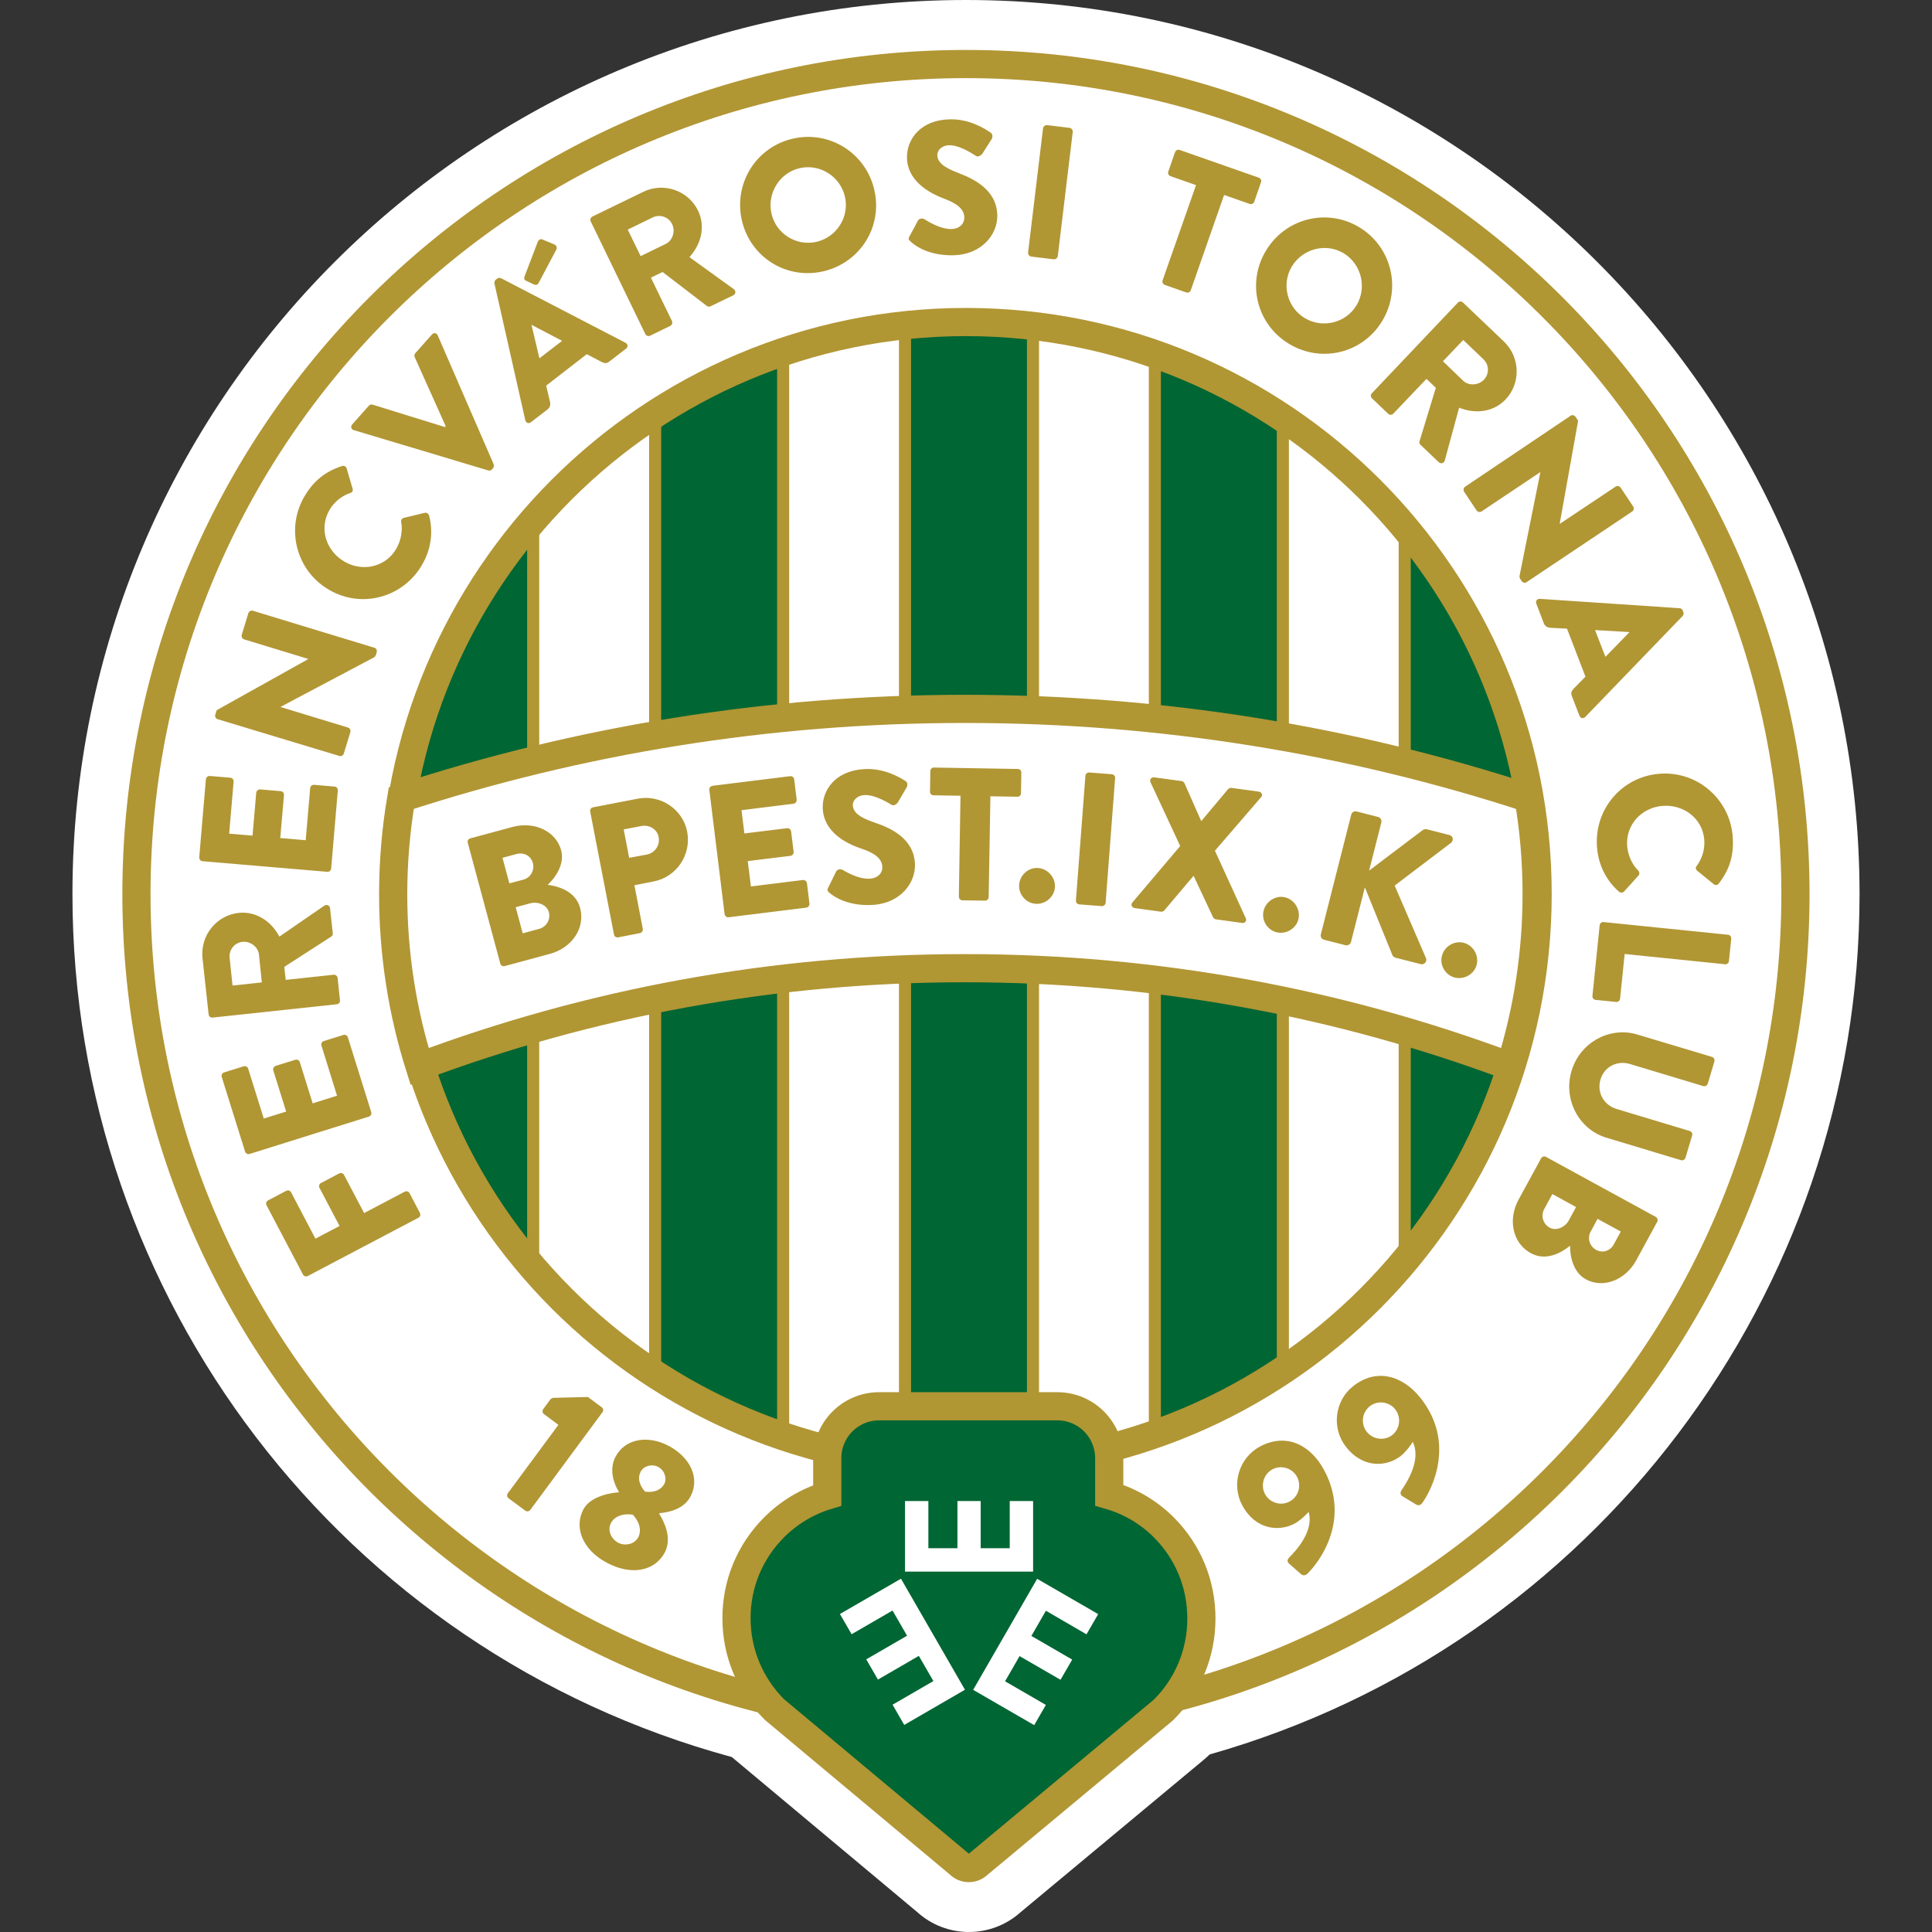
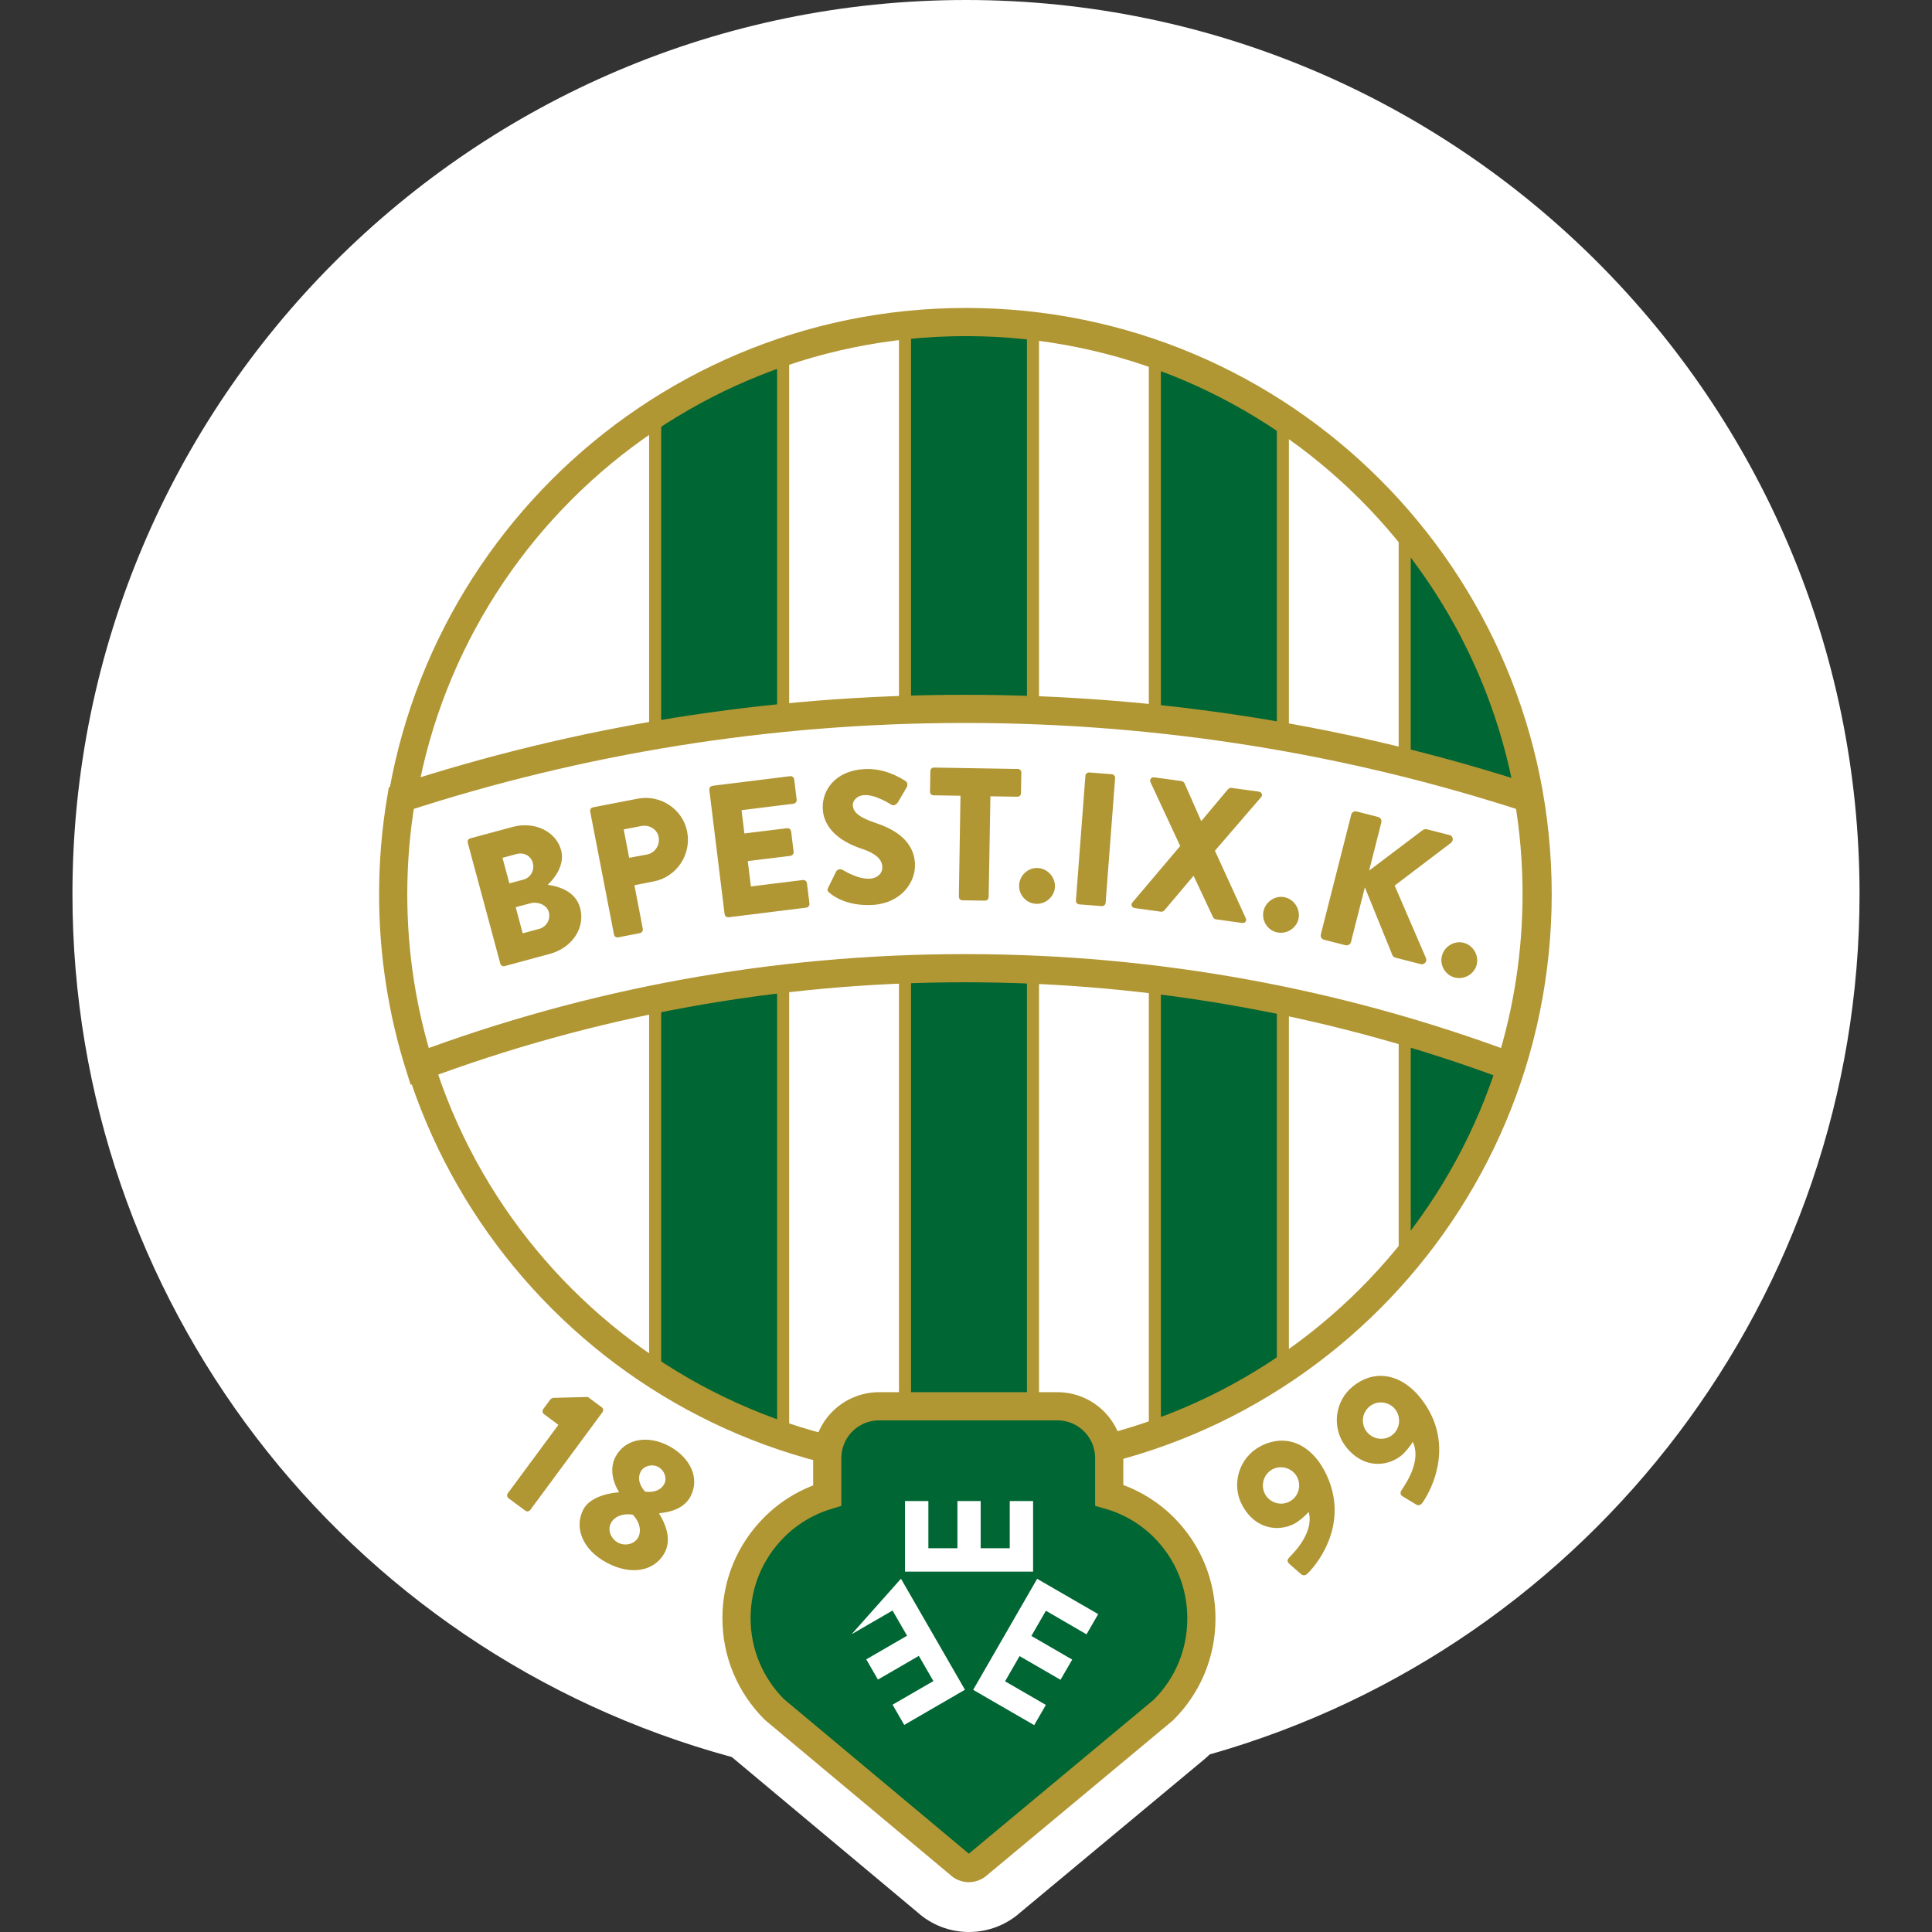
<svg xmlns="http://www.w3.org/2000/svg" width="480" height="480" viewBox="0 0 480 480" fill="none">
  <rect x="0" y="0" width="480" height="480" fill="#333333" stroke="none" />
  <path d="M239.986 0C117.571 0 18 99.638 18 222.136C18 322.561 85.204 410.281 181.817 436.534L227.859 475.032C231.386 478.235 235.971 480 240.719 480C245.44 480 250.025 478.262 253.525 475.113L299.295 437.023L300.38 436.045L300.543 435.882C395.773 408.869 462 321.421 462 222.163C461.973 99.638 362.402 0 239.986 0Z" fill="white" />
-   <path d="M239.987 428.362C353.806 428.362 446.074 336.031 446.074 222.135C446.074 108.24 353.806 15.909 239.987 15.909C126.168 15.909 33.899 108.24 33.899 222.135C33.899 336.031 126.168 428.362 239.987 428.362Z" fill="white" stroke="#B19634" stroke-width="7" />
  <path d="M256.645 169.357V79.547C251.111 78.895 245.549 78.569 239.987 78.569C234.859 78.569 229.813 78.868 224.848 79.384V364.886C229.84 365.402 234.886 365.701 239.987 365.701C245.63 365.701 251.165 365.348 256.645 364.723V281.483V169.357Z" fill="#006633" stroke="#B19634" stroke-width="3" />
  <path d="M318.721 169.357V102.108C308.818 95.592 298.128 90.325 286.923 86.443V357.827C298.128 353.945 308.818 348.678 318.721 342.162V281.484V169.357Z" fill="#006633" stroke="#B19634" stroke-width="3" />
  <path d="M382.316 203.972C378.735 175.465 366.77 149.619 348.999 128.85V315.42C366.77 294.651 378.708 268.777 382.316 240.298V203.972ZM194.569 169.357V85.927C183.391 89.673 172.701 94.777 162.771 101.13V343.112C172.701 349.465 183.391 354.596 194.569 358.316V281.456V169.357Z" fill="#006633" stroke="#B19634" stroke-width="3" />
-   <path d="M132.466 169.357V127.085C115.889 145.846 104.114 168.977 99.149 194.552V249.692C104.114 275.266 115.889 298.398 132.466 317.158V281.456V169.357Z" fill="#006633" stroke="#B19634" stroke-width="3" />
-   <path d="M76.467 317.023C76.033 317.24 75.491 317.077 75.273 316.643L66.212 299.43C65.995 298.996 66.157 298.453 66.592 298.235L71.123 295.846C71.557 295.629 72.099 295.792 72.316 296.226L78.367 307.738L84.362 304.588L79.37 295.113C79.153 294.679 79.316 294.136 79.75 293.919L84.281 291.529C84.715 291.312 85.258 291.475 85.475 291.91L90.467 301.385L100.56 296.063C100.994 295.846 101.536 296.009 101.753 296.443L104.331 301.358C104.548 301.792 104.385 302.335 103.951 302.552L76.467 317.023ZM62.006 286.697C61.545 286.833 61.03 286.588 60.894 286.127L55.088 267.557C54.952 267.095 55.197 266.579 55.658 266.443L60.541 264.923C61.003 264.787 61.518 265.032 61.654 265.493L65.534 277.9L71.095 276.163L67.894 265.928C67.758 265.466 68.029 264.977 68.491 264.815L73.374 263.294C73.836 263.158 74.351 263.403 74.487 263.891L77.688 274.127L83.738 272.226L79.859 259.765C79.723 259.303 79.967 258.787 80.428 258.652L85.312 257.131C85.773 256.996 86.289 257.24 86.424 257.729L92.231 276.299C92.366 276.76 92.122 277.276 91.661 277.412L62.006 286.697ZM52.809 252.815C52.321 252.869 51.887 252.516 51.832 252.027L50.313 238.072C49.716 232.48 53.731 227.403 59.293 226.805C63.58 226.344 67.351 228.815 69.413 232.697L80.564 225.014C81.134 224.634 81.921 224.878 82.002 225.665L82.68 231.882C82.707 232.181 82.599 232.48 82.328 232.67L70.634 240.217L70.987 243.448L82.897 242.172C83.386 242.145 83.82 242.471 83.874 242.959L84.471 248.525C84.525 249.014 84.172 249.448 83.684 249.502L52.809 252.815ZM64.34 237.149C64.123 235.222 62.169 233.783 60.216 234C58.262 234.217 56.852 235.982 57.041 237.937L57.774 244.86L65.045 244.072L64.34 237.149ZM50.313 213.964C49.825 213.91 49.472 213.502 49.499 212.986L51.154 193.602C51.208 193.113 51.642 192.76 52.131 192.787L57.231 193.222C57.72 193.276 58.072 193.683 58.045 194.172L56.933 207.122L62.739 207.611L63.661 196.941C63.716 196.453 64.15 196.1 64.638 196.127L69.739 196.561C70.254 196.615 70.58 197.05 70.553 197.539L69.63 208.208L75.952 208.751L77.064 195.801C77.118 195.312 77.525 194.959 78.014 194.986L83.114 195.421C83.576 195.448 83.983 195.882 83.928 196.398L82.273 215.783C82.219 216.272 81.812 216.652 81.297 216.597L50.313 213.964ZM54.03 178.67C53.569 178.534 53.352 178.018 53.487 177.557L53.84 176.443L76.549 163.765L76.576 163.71L60.65 158.851C60.189 158.715 59.917 158.199 60.053 157.738L61.708 152.335C61.871 151.873 62.359 151.602 62.82 151.738L93.044 160.941C93.506 161.077 93.723 161.593 93.587 162.054L93.37 162.787C93.316 162.923 93.099 163.249 92.963 163.303L69.739 175.602L69.712 175.656L86.451 180.76C86.913 180.896 87.184 181.385 87.048 181.873L85.421 187.222C85.258 187.683 84.769 187.955 84.308 187.819L54.03 178.67ZM75.545 123.502C77.878 119.43 80.862 117.122 84.959 115.792C85.421 115.629 85.909 115.846 86.099 116.281C86.126 116.308 86.126 116.362 86.126 116.389L87.618 121.466C87.754 121.9 87.483 122.362 87.048 122.471C87.048 122.471 87.048 122.471 87.021 122.471C84.824 123.231 82.952 124.751 81.812 126.787C79.18 131.403 81.08 136.968 85.638 139.575C90.168 142.154 95.866 140.878 98.498 136.262C99.583 134.335 100.098 131.864 99.664 129.692C99.583 129.258 99.881 128.742 100.316 128.661L105.525 127.412C105.986 127.276 106.474 127.629 106.61 128.091C107.722 132.407 106.99 136.643 104.901 140.253C100.234 148.398 90.006 151.276 81.866 146.606C73.754 141.991 70.905 131.674 75.518 123.529C75.518 123.557 75.518 123.529 75.545 123.502ZM87.889 106.86C87.238 106.67 87.048 105.991 87.51 105.448L91.661 100.778C91.905 100.534 92.258 100.425 92.583 100.534L110.544 106.1L110.734 105.882L103.029 88.724C102.893 88.398 102.947 88.045 103.164 87.774L107.315 83.104C107.777 82.588 108.482 82.697 108.753 83.321L122.644 115.33C122.78 115.656 122.726 116.009 122.509 116.281L122.21 116.634C121.966 116.878 121.613 116.986 121.288 116.878L87.889 106.86ZM132.574 70.643L130.594 69.692C130.214 69.502 130.187 69.095 130.268 68.824L133.605 60.081C133.714 59.756 134.202 59.267 134.663 59.457L137.621 60.679C138.353 61.005 138.408 61.548 138.245 61.955L133.85 70.235C133.578 70.86 133.036 70.86 132.574 70.643ZM155.419 85.168L124.489 69.122C124.218 68.987 123.811 69.014 123.54 69.204L123.16 69.502C122.916 69.719 122.78 70.072 122.834 70.398L130.512 104.416C130.675 105.068 131.326 105.339 131.896 104.905L135.993 101.756C136.725 101.186 136.807 100.425 136.644 99.828L135.694 95.81L145.787 87.991L149.396 89.891C150.264 90.326 150.752 90.326 151.403 89.81L155.527 86.633C156.097 86.199 156.016 85.493 155.419 85.168ZM134.012 89.023L132.059 80.742L132.086 80.715L139.656 84.679L134.012 89.023ZM146.764 55.005C146.547 54.57 146.737 54.027 147.171 53.81L159.787 47.674C164.86 45.204 170.992 47.294 173.434 52.344C175.306 56.226 174.248 60.624 171.29 63.882L182.278 71.81C182.848 72.217 182.875 73.032 182.143 73.385L176.527 76.1C176.255 76.235 175.93 76.208 175.658 76.045L164.616 67.575L161.713 68.987L166.949 79.765C167.139 80.199 166.977 80.742 166.542 80.959L161.523 83.403C161.089 83.62 160.546 83.43 160.329 82.996L146.764 55.005ZM165.403 60.597C167.139 59.756 167.845 57.421 166.977 55.656C166.108 53.891 163.938 53.158 162.201 54L155.961 57.041L159.163 63.638L165.403 60.597ZM196.956 34.453C206.1 32.335 215.134 38.036 217.223 47.186C219.34 56.335 213.696 65.294 204.526 67.412C195.356 69.529 186.43 63.91 184.313 54.76C182.224 45.611 187.813 36.57 196.956 34.453ZM202.871 60.081C207.89 58.914 211.065 53.864 209.925 48.869C208.758 43.819 203.685 40.615 198.666 41.783C193.674 42.923 190.526 48.054 191.666 53.077C192.805 58.072 197.879 61.249 202.871 60.081ZM225.96 58.724L228.076 54.787C228.428 54.163 229.324 54.244 229.676 54.462C229.866 54.543 233.285 56.959 236.405 56.905C238.277 56.878 239.606 55.656 239.579 54.027C239.552 52.045 237.87 50.579 234.641 49.385C230.572 47.864 225.444 44.824 225.336 39.204C225.254 34.561 228.754 29.783 235.998 29.647C240.882 29.538 244.68 31.955 246.118 32.959C246.688 33.285 246.606 34.127 246.443 34.453L244.11 38.118C243.785 38.633 242.944 39.068 242.537 38.769C242.102 38.552 238.63 36.027 235.781 36.081C234.099 36.109 232.851 37.276 232.878 38.525C232.905 40.263 234.343 41.538 238.087 42.977C241.777 44.362 247.664 47.104 247.773 53.484C247.881 58.317 243.785 63.285 236.893 63.421C230.789 63.557 227.37 61.086 226.258 60.027C225.742 59.566 225.58 59.376 225.96 58.724ZM259.141 31.873C259.222 31.385 259.656 31.059 260.145 31.086L265.734 31.765C266.222 31.846 266.548 32.281 266.52 32.769L262.804 63.638C262.722 64.127 262.288 64.453 261.8 64.425L256.211 63.747C255.722 63.665 255.397 63.231 255.424 62.742L259.141 31.873ZM297.151 45.991L290.803 43.765C290.342 43.602 290.097 43.086 290.26 42.624L291.942 37.792C292.105 37.33 292.621 37.086 293.082 37.249L312.752 44.145C313.213 44.308 313.457 44.824 313.294 45.285L311.612 50.118C311.45 50.579 310.934 50.824 310.473 50.661L304.124 48.434L295.849 72.109C295.686 72.57 295.171 72.814 294.71 72.652L289.392 70.778C288.931 70.615 288.687 70.1 288.849 69.638L297.151 45.991ZM337.631 56.416C345.689 61.222 348.266 71.566 343.464 79.656C338.662 87.719 328.379 90.299 320.321 85.466C312.263 80.661 309.659 70.398 314.488 62.335C319.29 54.272 329.573 51.611 337.631 56.416ZM324.174 79.032C328.596 81.692 334.402 80.226 337.034 75.828C339.666 71.403 338.228 65.566 333.806 62.905C329.41 60.272 323.604 61.792 320.945 66.217C318.314 70.615 319.779 76.398 324.174 79.032ZM362.212 75.177C362.564 74.824 363.107 74.796 363.46 75.149L373.634 84.842C377.704 88.724 377.894 95.213 374.041 99.258C371.056 102.38 366.607 102.923 362.51 101.294L358.956 114.38C358.766 115.059 358.006 115.358 357.437 114.815L352.906 110.498C352.689 110.281 352.58 109.982 352.662 109.683L356.731 96.353L354.398 94.127L346.15 102.787C345.797 103.14 345.255 103.14 344.902 102.815L340.86 98.959C340.507 98.606 340.48 98.063 340.832 97.71L362.212 75.177ZM363.514 94.588C364.898 95.919 367.34 95.756 368.696 94.317C370.053 92.878 369.971 90.597 368.56 89.267L363.541 84.462L358.495 89.756L363.514 94.588ZM390.238 103.276C390.618 103.005 391.161 103.167 391.432 103.548L392.083 104.525L387.498 130.127L387.525 130.154L401.389 120.896C401.796 120.624 402.339 120.733 402.637 121.14L405.757 125.837C406.028 126.244 405.92 126.787 405.513 127.086L379.25 144.652C378.87 144.923 378.328 144.76 378.056 144.38L377.649 143.756C377.568 143.647 377.487 143.24 377.514 143.131L382.696 117.339L382.669 117.312L368.099 127.059C367.692 127.33 367.15 127.222 366.851 126.815L363.758 122.172C363.514 121.765 363.595 121.222 364.002 120.923L390.238 103.276ZM382.56 148.778L417.315 151.113C417.641 151.14 417.966 151.358 418.075 151.683L418.237 152.118C418.346 152.443 418.265 152.796 418.048 153.041L393.847 178.127C393.385 178.615 392.68 178.48 392.409 177.828L390.537 172.968C390.238 172.181 390.374 171.72 391.052 171.014L393.901 168.109L389.316 156.19L385.192 155.973C384.595 155.946 383.862 155.674 383.537 154.805L381.692 149.973C381.448 149.321 381.882 148.751 382.56 148.778ZM398.866 163.195L404.808 157.086L404.78 157.032L396.288 156.543L398.866 163.195ZM430.474 207.828C430.853 212.498 429.687 216.081 427.028 219.502C426.757 219.91 426.214 219.991 425.807 219.72C425.78 219.692 425.753 219.665 425.726 219.638L421.629 216.299C421.276 216 421.222 215.484 421.52 215.158C421.52 215.158 421.52 215.158 421.547 215.131C422.931 213.258 423.609 210.95 423.419 208.615C422.985 203.321 418.265 199.792 413.028 200.226C407.846 200.634 403.858 204.923 404.265 210.217C404.455 212.416 405.432 214.751 407.032 216.299C407.331 216.597 407.385 217.222 407.087 217.52L403.505 221.484C403.207 221.837 402.583 221.837 402.23 221.539C398.893 218.606 397.102 214.697 396.777 210.516C396.017 201.149 402.854 193.005 412.214 192.244C421.52 191.457 429.687 198.38 430.474 207.692C430.474 207.774 430.474 207.801 430.474 207.828ZM429.334 232.235C429.822 232.29 430.175 232.724 430.121 233.213L429.551 238.778C429.497 239.267 429.063 239.62 428.574 239.566L403.641 237.014L402.501 248.145C402.447 248.634 402.013 248.986 401.525 248.932L396.424 248.416C395.936 248.362 395.583 247.928 395.637 247.439L397.428 229.873C397.482 229.385 397.916 229.032 398.405 229.086L429.334 232.235ZM425.346 262.588C425.807 262.724 426.078 263.24 425.943 263.701L424.288 269.24C424.152 269.701 423.637 269.973 423.175 269.837L404.97 264.353C401.823 263.403 398.595 264.977 397.645 268.181C396.668 271.412 398.459 274.561 401.606 275.511L419.811 280.996C420.272 281.131 420.544 281.62 420.408 282.109L418.753 287.647C418.59 288.109 418.102 288.38 417.641 288.244L399.083 282.652C392.246 280.588 388.312 273.122 390.455 266.036C392.571 258.977 399.951 254.959 406.788 257.023L425.346 262.588ZM411.373 302.335C411.78 302.552 411.97 303.095 411.726 303.557L406.49 313.167C403.831 318.027 398.323 320.199 393.982 317.837C390.808 316.1 390.048 312 390.075 309.502C387.986 311.186 384.134 313.439 380.335 311.348C375.723 308.824 374.611 302.932 377.297 298.018L382.886 287.783C383.13 287.348 383.672 287.186 384.107 287.43L411.373 302.335ZM383.645 300.407C382.75 302.063 383.374 304.127 385.029 305.023C386.684 305.919 388.882 304.833 389.75 303.231L391.568 299.891L385.68 296.661L383.645 300.407ZM395.176 306.027C394.308 307.602 394.932 309.638 396.56 310.534C398.215 311.43 400.087 310.751 400.928 309.177L402.691 305.973L396.912 302.824L395.176 306.027Z" fill="#B19634" />
  <path d="M239.986 364.262C318.428 364.262 382.017 300.63 382.017 222.135C382.017 143.641 318.428 80.009 239.986 80.009C161.545 80.009 97.955 143.641 97.955 222.135C97.955 300.63 161.545 364.262 239.986 364.262Z" stroke="#B19634" stroke-width="7" />
  <path d="M138.733 354L135.125 351.312C134.745 351.041 134.691 350.471 134.962 350.091L136.725 347.702C136.888 347.512 137.132 347.376 137.377 347.294L146.059 347.077L149.531 349.656C149.911 349.928 149.965 350.498 149.667 350.878L131.76 375.122C131.489 375.503 130.919 375.611 130.54 375.34L126.361 372.245C125.954 371.946 125.873 371.403 126.171 370.996L138.733 354ZM153.71 370.779L153.764 370.643C152.624 368.878 151.186 365.213 152.923 361.928C155.392 357.285 161.116 356.552 166.163 359.24C171.426 362.036 174.004 367.195 171.535 371.837C169.853 374.987 166.027 375.774 163.857 375.937L163.775 376.1C165.077 378.136 167.031 382.208 165.132 385.765C162.717 390.272 156.938 391.575 150.725 388.236C144.729 385.032 142.559 379.521 144.946 374.987C146.872 371.403 152.679 370.806 153.71 370.779ZM153.547 383.267C155.202 384.163 157.616 383.729 158.566 381.937C159.38 380.389 159.027 378.245 157.209 376.317C154.659 375.91 152.651 376.806 151.81 378.353C150.834 380.172 151.837 382.344 153.547 383.267ZM165.023 368.715C165.783 367.303 165.105 365.294 163.531 364.453C162.012 363.638 159.95 364.181 159.19 365.593C158.403 367.086 158.702 368.797 160.248 370.589C162.554 370.914 164.264 370.127 165.023 368.715ZM320.403 386.851C322.031 385.195 326.507 380.362 325.124 375.611C324.283 376.643 322.736 377.946 321.624 378.543C317.717 380.607 311.857 380.064 308.601 373.928C305.833 368.715 307.868 362.145 313.05 359.376C319.48 355.955 325.585 358.86 329.031 365.349C335.515 377.539 328.027 387.855 324.798 391.005C324.255 391.493 323.686 391.494 323.17 391.032L320.267 388.48C319.806 388.046 319.697 387.53 320.403 386.851ZM322.248 366.923C321.108 364.779 318.341 363.883 316.143 365.05C313.946 366.217 313.132 368.987 314.271 371.159C315.438 373.358 318.178 374.227 320.376 373.059C322.6 371.892 323.414 369.122 322.248 366.923ZM348.294 370.1C349.596 368.172 353.177 362.634 350.98 358.208C350.328 359.376 349.053 360.923 348.049 361.711C344.577 364.426 338.689 364.941 334.402 359.457C330.74 354.788 331.608 347.973 336.22 344.362C341.945 339.855 348.484 341.674 353.014 347.43C361.534 358.29 355.972 369.774 353.34 373.439C352.906 374.009 352.309 374.118 351.739 373.738L348.429 371.729C347.941 371.403 347.751 370.887 348.294 370.1ZM346.639 350.145C345.119 348.217 342.27 347.837 340.317 349.385C338.364 350.932 338.038 353.783 339.557 355.711C341.104 357.665 343.953 358.046 345.906 356.525C347.859 354.978 348.158 352.1 346.639 350.145Z" fill="#B19634" />
  <path d="M289.175 379.493C285.404 375.72 280.71 372.95 275.582 371.484V362.281C275.582 355.168 269.831 349.385 262.695 349.385H218.417C211.309 349.385 205.53 355.14 205.53 362.281V371.539C200.538 373.059 196.034 375.747 192.344 379.439C186.294 385.493 182.957 393.53 182.984 402.082C182.984 410.634 186.348 418.643 192.371 424.697L238.359 463.14C238.983 463.792 239.851 464.118 240.692 464.118C241.533 464.118 242.374 463.792 243.025 463.168L289.094 424.806C295.144 418.751 298.481 410.715 298.481 402.163C298.508 393.584 295.198 385.548 289.175 379.493Z" fill="#006633" stroke="#B19634" stroke-width="7" />
-   <path d="M230.626 372.923H224.847V390.461H256.672V372.923H250.866V384.651H243.649V372.923H237.87V384.651H230.653V384.298V372.923H230.626ZM269.939 406.045L272.842 401.022L257.676 392.253L241.777 419.837L256.943 428.606L259.846 423.583L249.998 417.882L249.699 417.692L249.889 417.393L253.145 411.746L253.335 411.448L253.633 411.638L263.482 417.339L266.385 412.317L256.536 406.615L256.238 406.425L256.428 406.126L259.684 400.479L259.874 400.181L260.172 400.371L269.939 406.045ZM239.742 419.81L223.844 392.226L208.677 400.995L211.58 406.018L221.429 400.317L221.727 400.126L221.917 400.425L225.173 406.072L225.363 406.371L225.064 406.561L215.216 412.262L218.119 417.285L227.967 411.583L228.266 411.393L228.456 411.692L231.712 417.339L231.901 417.638L231.603 417.828L221.754 423.529L224.657 428.552L239.742 419.81Z" fill="white" />
+   <path d="M230.626 372.923H224.847V390.461H256.672V372.923H250.866V384.651H243.649V372.923H237.87V384.651H230.653V384.298V372.923H230.626ZM269.939 406.045L272.842 401.022L257.676 392.253L241.777 419.837L256.943 428.606L259.846 423.583L249.998 417.882L249.699 417.692L249.889 417.393L253.145 411.746L253.335 411.448L253.633 411.638L263.482 417.339L266.385 412.317L256.536 406.615L256.238 406.425L256.428 406.126L259.684 400.479L259.874 400.181L260.172 400.371L269.939 406.045ZM239.742 419.81L223.844 392.226L211.58 406.018L221.429 400.317L221.727 400.126L221.917 400.425L225.173 406.072L225.363 406.371L225.064 406.561L215.216 412.262L218.119 417.285L227.967 411.583L228.266 411.393L228.456 411.692L231.712 417.339L231.901 417.638L231.603 417.828L221.754 423.529L224.657 428.552L239.742 419.81Z" fill="white" />
  <path d="M99.692 198.299C98.362 206.172 97.684 214.154 97.684 222.136C97.684 237.068 99.99 251.43 104.25 264.95C146.439 249.176 192.073 240.543 239.742 240.543C287.412 240.543 333.046 249.176 375.208 264.95C379.576 251.104 381.774 236.661 381.774 222.136C381.774 214.018 381.095 206.063 379.766 198.299C335.678 183.91 288.605 176.118 239.715 176.118C190.852 176.118 143.78 183.91 99.692 198.299Z" fill="white" stroke="#B19634" stroke-width="7" />
  <path d="M116.215 209.375C116.079 208.887 116.377 208.398 116.839 208.289L127.393 205.439C132.737 204 138.136 206.497 139.412 211.249C140.361 214.751 137.919 218.117 136.075 219.828C138.733 220.181 143.02 221.402 144.132 225.583C145.489 230.66 141.989 235.547 136.617 236.986L125.385 240.027C124.924 240.163 124.408 239.864 124.3 239.402L116.215 209.375ZM130.079 218.525C131.815 218.063 132.873 216.217 132.385 214.398C131.896 212.579 130.106 211.71 128.369 212.172L124.842 213.122L126.551 219.475L130.079 218.525ZM133.985 230.769C135.749 230.28 136.861 228.434 136.346 226.588C135.857 224.769 133.551 223.927 131.788 224.416L128.125 225.393L129.861 231.882L133.985 230.769ZM146.628 201.611C146.547 201.122 146.846 200.66 147.334 200.579L158.43 198.434C164.101 197.321 169.636 201.04 170.721 206.606C171.833 212.335 168.089 217.873 162.446 218.986L157.617 219.936L159.706 230.769C159.787 231.258 159.461 231.719 159 231.828L153.574 232.887C153.086 232.968 152.624 232.669 152.543 232.181L146.628 201.611ZM160.71 212.307C162.717 211.927 164.019 210 163.64 207.991C163.64 207.964 163.64 207.964 163.64 207.936C163.26 206.009 161.306 204.841 159.326 205.221L154.958 206.063L156.314 213.122L160.71 212.307ZM176.228 196.235C176.174 195.746 176.527 195.312 177.015 195.231L196.305 192.841C196.794 192.787 197.228 193.113 197.309 193.602L197.933 198.678C197.988 199.167 197.635 199.602 197.147 199.683L184.232 201.285L184.938 207.068L195.546 205.764C196.034 205.71 196.468 206.063 196.55 206.552L197.174 211.629C197.228 212.117 196.875 212.552 196.387 212.633L185.779 213.936L186.565 220.235L199.48 218.633C199.968 218.579 200.402 218.932 200.484 219.421L201.108 224.497C201.162 224.986 200.809 225.421 200.321 225.502L181.031 227.891C180.542 227.945 180.108 227.62 180.027 227.131L176.228 196.235ZM205.774 220.507L207.755 216.488C208.107 215.864 209.003 215.891 209.328 216.108C209.518 216.19 213.045 218.497 216.138 218.307C218.01 218.199 219.313 216.95 219.204 215.321C219.096 213.339 217.359 211.955 214.103 210.869C209.98 209.511 204.743 206.633 204.418 201.013C204.146 196.371 207.511 191.484 214.727 191.077C219.611 190.805 223.491 193.086 224.956 194.036C225.526 194.335 225.499 195.176 225.309 195.529L223.111 199.276C222.813 199.819 221.999 200.28 221.565 199.982C221.13 199.764 217.576 197.375 214.7 197.538C213.018 197.62 211.824 198.841 211.879 200.09C211.987 201.828 213.452 203.05 217.251 204.353C220.995 205.602 226.964 208.126 227.316 214.507C227.588 219.339 223.681 224.443 216.817 224.823C210.712 225.176 207.212 222.814 206.073 221.81C205.584 221.375 205.422 221.185 205.774 220.507ZM238.63 197.701L231.929 197.593C231.44 197.593 231.033 197.185 231.06 196.697L231.142 191.565C231.142 191.077 231.549 190.669 232.037 190.697L252.874 191.05C253.362 191.05 253.769 191.457 253.742 191.945L253.661 197.077C253.661 197.565 253.254 197.973 252.765 197.945L246.064 197.837L245.63 222.896C245.603 223.384 245.223 223.764 244.734 223.764L239.091 223.683C238.603 223.656 238.223 223.249 238.223 222.787L238.63 197.701ZM257.784 215.647C260.226 215.755 262.207 217.9 262.098 220.344C261.99 222.733 259.846 224.66 257.405 224.552C255.017 224.443 253.091 222.353 253.199 219.936C253.281 217.52 255.397 215.538 257.784 215.647ZM269.668 192.733C269.722 192.244 270.129 191.891 270.617 191.918L276.234 192.353C276.695 192.38 277.102 192.841 277.048 193.303L274.687 224.307C274.633 224.796 274.226 225.149 273.738 225.122L268.121 224.688C267.633 224.633 267.28 224.226 267.308 223.737L269.668 192.733ZM293.218 210.19L285.838 194.335C285.54 193.683 286.028 193.031 286.815 193.14L293.598 194.063C293.923 194.117 294.167 194.389 294.276 194.579L298.427 203.973H298.481L305.101 196.072C305.21 195.909 305.589 195.719 305.915 195.746L312.698 196.669C313.485 196.778 313.81 197.538 313.295 198.081L301.845 211.357L309.496 228.108C309.822 228.814 309.306 229.412 308.574 229.303L302.117 228.407C301.845 228.38 301.493 228.136 301.384 227.891L296.582 217.656L296.501 217.629L289.257 226.208C289.039 226.425 288.714 226.561 288.415 226.507L281.958 225.611C281.171 225.502 280.846 224.742 281.361 224.199L293.218 210.19ZM319.074 222.896C321.461 223.357 323.089 225.801 322.628 228.19C322.167 230.552 319.752 232.126 317.364 231.665C315.004 231.203 313.43 228.841 313.892 226.479C314.353 224.09 316.74 222.434 319.074 222.896ZM335.705 202.425C335.841 201.828 336.437 201.448 337.034 201.611H337.061L342.379 202.968C342.976 203.131 343.329 203.728 343.193 204.326L340.154 216.298L353.449 206.253C353.693 206.063 354.154 205.955 354.425 206.009L360.15 207.475C361.018 207.692 361.208 208.805 360.53 209.375L346.503 220.018L354.29 238.072C354.615 238.887 353.856 239.755 352.987 239.538L346.72 237.936C346.395 237.855 346.042 237.556 345.988 237.421L339.096 220.452L335.651 234.027C335.488 234.624 334.891 234.977 334.294 234.841L328.976 233.484C328.38 233.348 328 232.751 328.162 232.154V232.126L335.705 202.425ZM363.867 234.298C366.2 235.031 367.557 237.638 366.797 239.945C366.065 242.226 363.487 243.529 361.181 242.796C358.902 242.063 357.573 239.538 358.305 237.258C359.038 234.923 361.588 233.565 363.867 234.298Z" fill="#B19634" />
</svg>